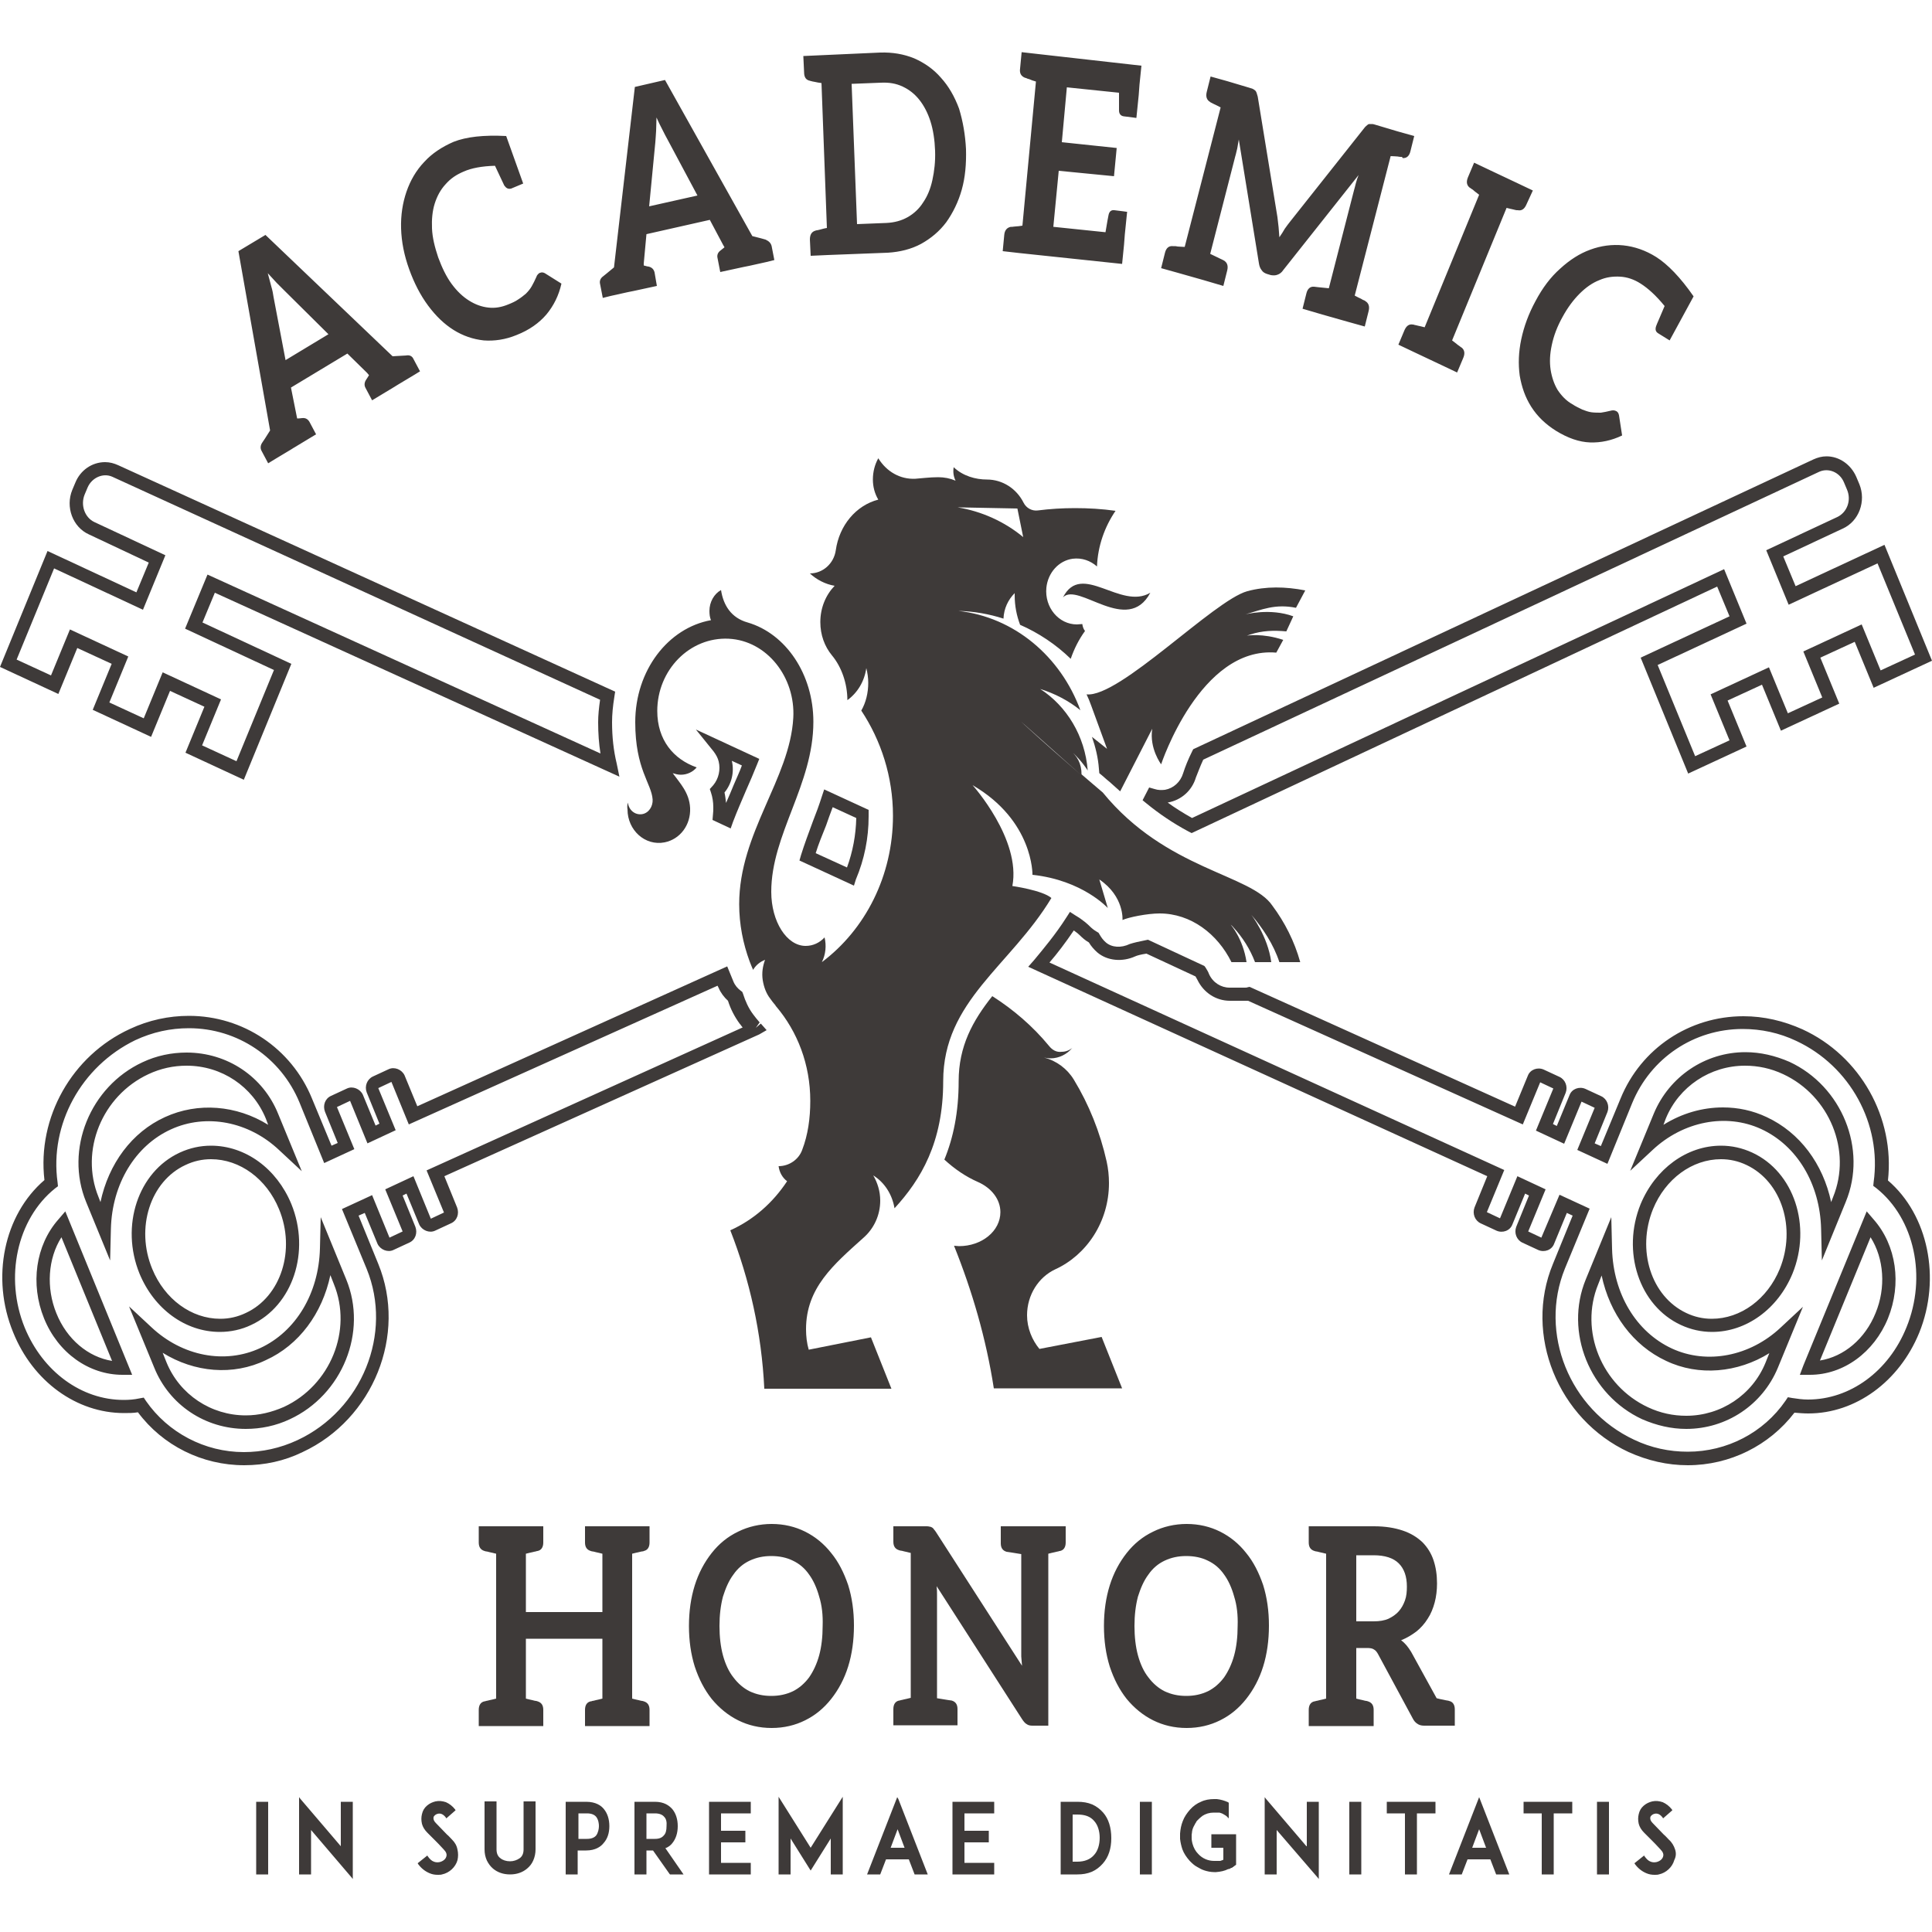
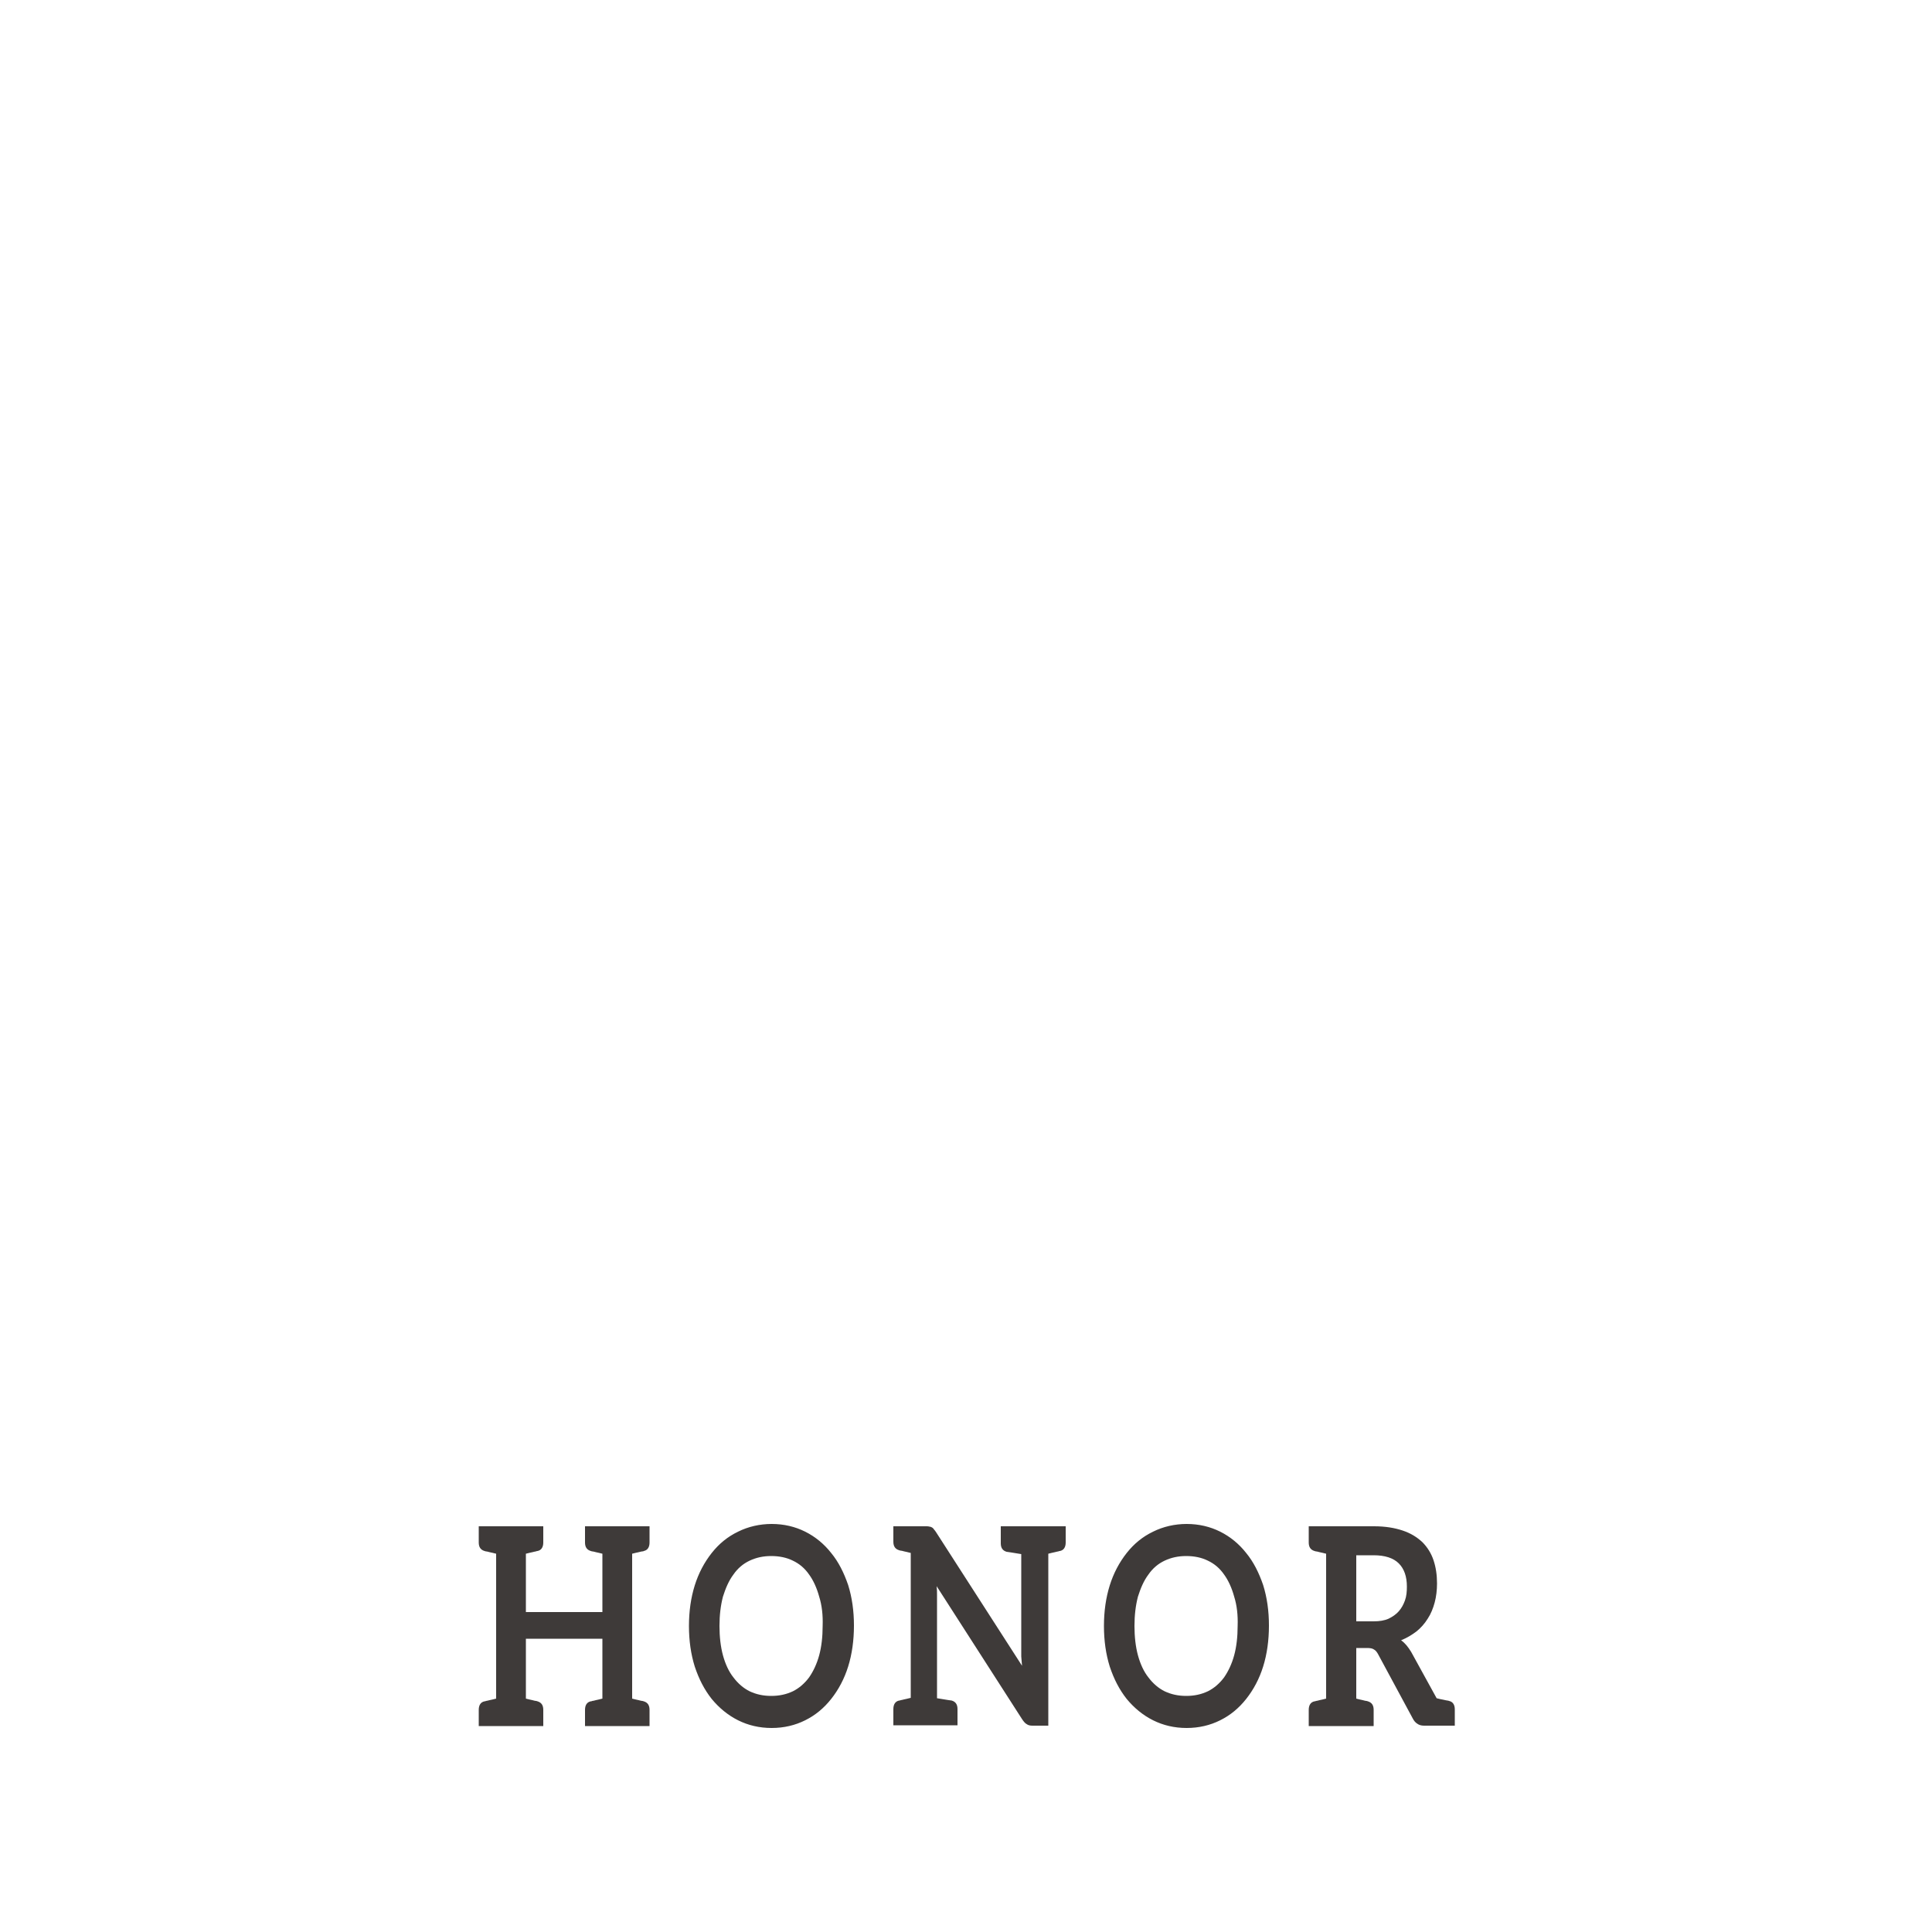
<svg xmlns="http://www.w3.org/2000/svg" version="1.1" id="图层_1" x="0px" y="0px" width="500px" height="500px" viewBox="0 0 500 500" style="enable-background:new 0 0 500 500;" xml:space="preserve">
  <style type="text/css">
	.st0{fill:#3E3A39;}
</style>
  <g id="XMLID_134_">
</g>
  <g id="XMLID_135_">
</g>
  <g id="XMLID_136_">
</g>
  <g id="XMLID_137_">
</g>
  <g id="XMLID_138_">
</g>
  <g>
-     <path class="st0" d="M221,229.2l-14.1-6.5l0.4-1.4c0.9-2.9,2-5.8,3.1-8.8c0.8-2,1.6-4.2,2.3-6.4l0.6-1.8l11.5,5.3l0,1.1   c0,0.3,0,0.4,0,0.6c0,5.6-1.1,11.1-3.3,16.3L221,229.2z M211.1,220.8l8.1,3.7c1.5-4.1,2.3-8.4,2.4-12.8l-6.1-2.8   c-0.6,1.6-1.2,3.2-1.7,4.7C212.8,216.1,211.8,218.5,211.1,220.8z M189.1,214.4l-4.7-2.2l0.1-1.2c0.1-0.8,0.1-1.4,0.1-2.1   c0-1.3-0.2-2.6-0.6-3.8l-0.3-0.9l0.9-1c1.4-1.7,1.9-4,1.4-6.1c-0.2-0.9-0.7-1.8-1.3-2.6l-4.6-5.7l16.4,7.6l-0.6,1.5   c-0.9,2.2-1.8,4.4-2.8,6.6c-1.1,2.6-2.3,5.3-3.4,8.2L189.1,214.4z M187.5,205.1c0.2,0.9,0.3,1.8,0.4,2.7c0.7-1.6,1.4-3.2,2-4.7   c0.7-1.7,1.5-3.3,2.1-5l-2.6-1.2C190.1,199.9,189.3,202.9,187.5,205.1z M308.4,215.6l-0.8-0.4c-4.1-2.2-7.6-4.6-10.8-7.2l-1.1-0.9   l1.7-3.3l1.4,0.4c0.9,0.3,1.8,0.3,2.7,0.2c2.2-0.4,4-2,4.7-4.3c0.5-1.6,1.3-3.6,2.3-5.6l0.3-0.6l160.5-75c1.1-0.5,2.2-0.8,3.4-0.8   c3.3,0,6.3,2.1,7.7,5.3l0.8,1.9c1.8,4.4-0.1,9.6-4.3,11.5l-15.4,7.2l3.2,7.7l23-10.7l12.3,30l-15.1,7l-4.9-11.9l-8.9,4.1l4.9,11.9   l-15.1,7l-4.9-11.9l-8.9,4.1l4.9,11.9l-15.1,7l-12.3-30l23-10.7l-3.2-7.7L308.4,215.6z M302.2,207.7c1.9,1.4,4,2.7,6.3,4   l137.7-64.4l5.8,14.1l-23,10.7l9.7,23.6l8.9-4.1l-4.9-11.9l15.1-7l4.9,11.9l8.9-4.1l-4.9-11.9l15.1-7l4.9,11.9l8.9-4.1l-9.7-23.6   l-23,10.7l-5.8-14.1l18.4-8.6c2.5-1.2,3.7-4.3,2.5-7.1l-0.8-1.9c-1.1-2.6-4-3.8-6.4-2.7l-159.4,74.5c-0.8,1.7-1.4,3.4-1.9,4.6   C308.5,204.6,305.7,207.1,302.2,207.7C302.2,207.7,302.2,207.7,302.2,207.7z M436.8,379.2c-5.3,0-10.4-1.2-15.3-3.4   c-18.3-8.5-27.2-30.4-19.6-48.7l5.1-12.5l-1.5-0.7l-3.3,8c-0.6,1.6-2.5,2.3-4.1,1.6l-4.1-1.9c-1.5-0.7-2.2-2.5-1.6-4.1l3.3-8.1   l-1-0.5l-3.3,8c-0.6,1.6-2.5,2.3-4.1,1.6l-4.1-1.9c-1.5-0.7-2.2-2.5-1.6-4.1l3.3-8.1l-118.8-54.2l1.5-1.7c2.4-2.9,5.6-6.7,8.4-11.1   l0.9-1.4l1.4,0.9c2.2,1.3,3.4,2.5,3.6,2.7c0.6,0.6,1.2,1.1,1.9,1.5l0.5,0.3l0.3,0.5c0.4,0.7,0.9,1.4,1.6,2c1.5,1.3,3.9,1.5,6.2,0.4   c0.9-0.3,2.6-0.7,4.2-1l0.5-0.1l14.6,6.8l0.3,0.4c0.3,0.5,0.7,1.1,0.9,1.7c1,2.2,3.1,3.5,5.3,3.5l3.9,0c0.3,0,0.6,0,0.8-0.1   l0.5-0.1l68.7,31l3.3-8c0.6-1.6,2.5-2.3,4.1-1.6l4.1,1.9c1.5,0.7,2.2,2.5,1.6,4.1l-3.3,8.1l1,0.5l3.3-8c0.6-1.6,2.5-2.3,4.1-1.6   l4.1,1.9c1.5,0.7,2.2,2.5,1.6,4.1l-3.3,8.1l1.6,0.7l5.1-12.3c5.3-13,17.8-21.3,31.8-21.3c5.3,0,10.4,1.2,15.3,3.4   c15,6.9,23.9,22.9,22.1,39.1c10.4,8.9,13.8,25.3,8.1,39.4c-5.2,12.7-16.5,20.9-28.7,20.9h0c-1.2,0-2.4-0.1-3.6-0.2   C457.9,374.1,447.7,379.2,436.8,379.2z M403.6,309.2l7.8,3.6l-6.4,15.5c-6.8,16.7,1.2,36.5,17.9,44.3c4.4,2.1,9.1,3.1,13.9,3.1   c10.1,0,19.6-4.9,25.3-13.2l0.6-0.9l1.1,0.2c1.3,0.2,2.7,0.4,4.1,0.4h0c10.9,0,20.9-7.3,25.5-18.7c5.3-13,2.1-28.1-7.8-36l-0.8-0.6   l0.1-1c2.1-15-6.1-30-20-36.5c-4.4-2.1-9.1-3.1-13.9-3.1c-12.6,0-23.8,7.5-28.6,19.2l-6.4,15.7l-7.8-3.6l4.5-10.9l-3.4-1.6   l-4.5,10.9l-7.3-3.4l4.5-10.9l-3.4-1.6l-4.5,10.9l-71.1-32c-0.3,0-0.5,0-0.8,0l-3.9,0c-3.6,0-6.8-2.1-8.4-5.4   c-0.2-0.3-0.3-0.6-0.5-0.9l-12.7-5.9c-1.4,0.2-2.5,0.5-2.9,0.7c-3.3,1.5-7.2,1.2-9.8-1c-0.9-0.8-1.6-1.6-2.2-2.6   c-0.9-0.5-1.7-1.2-2.4-1.9l0,0c0,0-0.5-0.5-1.5-1.2c-2.1,3.1-4.3,6-6.3,8.3l117.7,53.7l-4.5,10.9l3.4,1.6l4.5-10.9l7.3,3.4   l-4.5,10.9l3.4,1.6L403.6,309.2z M436.4,369.8c-3.9,0-7.7-0.9-11.4-2.5c-13.6-6.3-20.2-22.6-14.6-36.2L417,315l0.2,8.2   c0.3,11.6,6.2,21.5,15.5,25.8c9.1,4.2,20.2,2,28.1-5.4l5.8-5.4l-6.5,15.8C456.1,363.6,446.8,369.8,436.4,369.8z M414.5,330.1   l-0.9,2.3c-4.9,12,0.9,26.2,12.9,31.8c3.2,1.5,6.5,2.2,9.9,2.2c9,0,17.1-5.4,20.5-13.7l1-2.5c-8.2,5.1-18.3,6-26.7,2   C422.6,348.2,416.6,340,414.5,330.1z M468.4,355.8h-2.6l0.9-2.4l16.4-39.9l1.8,2.1c5.9,6.7,7.3,16.7,3.7,25.6   C485,350,477.1,355.8,468.4,355.8z M484.1,320.2L471,352.1c6.2-1,11.7-5.6,14.4-12.3C488.1,333.3,487.6,325.7,484.1,320.2z    M443.1,344.7c-2.8,0-5.5-0.6-8.1-1.8c-10.8-5-15.4-19-10.4-31.3c3.8-9.1,11.9-15.1,20.8-15.1c2.8,0,5.5,0.6,8.1,1.8   c10.8,5,15.4,19,10.4,31.3C460.1,338.8,451.9,344.7,443.1,344.7z M445.4,300c-7.5,0-14.4,5.1-17.6,12.9   c-4.3,10.6-0.5,22.6,8.6,26.9c2.1,1,4.3,1.5,6.6,1.5c7.5,0,14.4-5.1,17.6-12.9c4.3-10.6,0.5-22.6-8.6-26.9   C449.9,300.5,447.7,300,445.4,300z M471.5,326.2l-0.2-8.2c-0.3-11.6-6.2-21.5-15.5-25.8c-9.1-4.2-20.2-2-28.1,5.4l-5.8,5.4   l6.1-14.8c4-9.6,13.3-15.9,23.7-15.9c3.9,0,7.7,0.9,11.4,2.5c13.6,6.3,20.2,22.6,14.6,36.2L471.5,326.2z M445.9,286.6   c3.9,0,7.7,0.8,11.3,2.5c8.6,4,14.6,12.1,16.7,22l0.5-1.3c4.9-12-0.9-26.2-12.9-31.8c-3.2-1.5-6.5-2.2-9.9-2.2   c-9,0-17.1,5.4-20.5,13.7l-0.6,1.6C435.3,288.1,440.6,286.6,445.9,286.6z M63.2,379.2c-10.9,0-21.1-5.1-27.5-13.7   c-1.2,0.2-2.4,0.2-3.6,0.2c-12.3,0-23.6-8.2-28.7-20.9c-5.8-14.1-2.4-30.4,8.1-39.4c-1.9-16.2,7.1-32.2,22.1-39.1   c4.9-2.3,10.1-3.4,15.3-3.4c14,0,26.5,8.4,31.8,21.3l5.1,12.3l1.6-0.7l-3.3-8.1c-0.6-1.6,0-3.4,1.6-4.1l4.1-1.9   c1.5-0.7,3.4,0.1,4.1,1.6l3.3,8l1-0.5l-3.3-8.1c-0.6-1.6,0.1-3.4,1.6-4.1l4.1-1.9c1.5-0.7,3.4,0.1,4.1,1.6l3.3,8l80.2-36.2l0.7,1.7   c0.3,0.7,0.6,1.5,0.9,2.2c0.4,1,1.1,1.8,1.9,2.4l0.4,0.3l0.2,0.5c0.6,1.9,1.4,3.7,2.6,5.3c0.5,0.7,1.1,1.4,1.7,2.1l-1,1.4l0,0   l1.3-1.1l1.5,1.7l-1.9,1.1L115,304.4l3.3,8.1c0.6,1.6,0,3.4-1.6,4.1l-4.1,1.9c-1.5,0.7-3.4-0.1-4.1-1.6l-3.3-8l-1,0.5l3.3,8.1   c0.6,1.6,0,3.4-1.6,4.1l-4.1,1.9c-1.5,0.7-3.4-0.1-4.1-1.6l-3.3-8l-1.6,0.7l5.1,12.5c7.5,18.3-1.3,40.2-19.6,48.7   C73.6,378.1,68.5,379.2,63.2,379.2z M37.2,361.7l0.6,0.9c5.7,8.2,15.2,13.2,25.3,13.2c4.7,0,9.4-1,13.9-3.1   c16.7-7.8,24.7-27.6,17.9-44.3l-6.4-15.5l7.8-3.6l4.5,11l3.4-1.6l-4.5-10.9l7.3-3.4l4.5,11l3.4-1.6l-4.5-10.9l81.8-37   c-0.3-0.3-0.5-0.7-0.8-1c-1.3-1.8-2.3-3.7-3-5.9c-1-0.9-1.9-2.1-2.4-3.3c-0.1-0.2-0.2-0.4-0.3-0.6L105.8,291l-4.5-11l-3.4,1.6   l4.5,10.9l-7.3,3.4l-4.5-11l-3.4,1.6l4.5,10.9l-7.8,3.6l-6.4-15.7c-4.8-11.6-16-19.2-28.6-19.2c-4.8,0-9.4,1-13.9,3.1   C21,276,12.8,291,14.9,306l0.1,1l-0.8,0.6c-9.8,7.9-13.1,23-7.8,36c4.7,11.4,14.7,18.7,25.6,18.7c1.4,0,2.7-0.1,4.1-0.4L37.2,361.7   z M63.6,369.8c-10.5,0-19.8-6.2-23.7-15.9l-6.5-15.8l5.8,5.4c8,7.5,19,9.6,28.1,5.4c9.3-4.3,15.2-14.2,15.5-25.8L83,315l6.6,16.1   c5.6,13.6-1,29.9-14.6,36.2C71.4,369,67.5,369.8,63.6,369.8z M42.1,350.1l1,2.5c3.4,8.3,11.5,13.7,20.5,13.7c3.4,0,6.7-0.8,9.9-2.2   c12-5.6,17.8-19.8,12.9-31.8l-0.9-2.3c-2.1,9.9-8.1,18.1-16.7,22C60.3,356.1,50.3,355.2,42.1,350.1z M31.7,355.8   c-8.7,0-16.7-5.7-20.3-14.6c-3.6-8.9-2.2-18.9,3.7-25.6l1.8-2.1l17.3,42.3L31.7,355.8z M15.9,320.2c-3.5,5.5-4,13.1-1.3,19.7   c2.7,6.7,8.2,11.3,14.4,12.3L15.9,320.2z M56.9,344.7c-8.9,0-17-5.9-20.8-15.1c-5-12.3-0.4-26.3,10.4-31.3c2.6-1.2,5.3-1.8,8.1-1.8   c8.9,0,17,5.9,20.8,15.1c5,12.3,0.4,26.3-10.4,31.3C62.5,344.1,59.7,344.7,56.9,344.7z M54.6,300c-2.3,0-4.5,0.5-6.6,1.5   c-9.1,4.2-13,16.3-8.6,26.9c3.2,7.8,10.1,12.9,17.6,12.9c2.3,0,4.5-0.5,6.6-1.5c9.1-4.2,13-16.3,8.6-26.9   C69,305.1,62.1,300,54.6,300z M28.5,326.2l-6.2-15.1c-5.6-13.6,1-29.9,14.6-36.2c3.6-1.7,7.5-2.5,11.4-2.5   c10.5,0,19.8,6.2,23.7,15.9l6.1,14.8l-5.8-5.4c-7.9-7.5-19-9.6-28.1-5.4C35,296.5,29,306.4,28.7,318L28.5,326.2z M48.3,275.8   c-3.4,0-6.7,0.7-9.9,2.2c-12,5.6-17.8,19.8-12.9,31.8l0.5,1.3c2.1-9.9,8.1-18.1,16.7-22c8.5-3.9,18.5-3.1,26.7,2l-0.6-1.6   C65.4,281.2,57.4,275.8,48.3,275.8z M160.3,201L55.6,153.4l-3.2,7.7l23,10.7l-12.3,30l-15.1-7l4.9-11.9l-8.9-4.1l-4.9,11.9l-15.1-7   l4.9-11.9l-8.9-4.1l-4.9,11.9l-15.1-7l12.3-30l23,10.7l3.2-7.7L23,138.3c-4.2-1.9-6.1-7.1-4.3-11.5l0.8-1.9   c1.3-3.2,4.3-5.3,7.7-5.3c1.2,0,2.3,0.3,3.4,0.8L159.2,179l-0.2,1.3c-0.4,2.5-0.6,4.6-0.6,6.6c0,3.9,0.4,7.4,1.2,10.7L160.3,201z    M53.7,148.7L155.4,195c-0.4-2.5-0.6-5.2-0.6-8.1c0-1.8,0.2-3.7,0.5-5.8L29.1,123.4c-2.4-1.1-5.3,0.2-6.4,2.7l-0.8,1.9   c-1.1,2.7,0,5.9,2.5,7.1l18.4,8.6l-5.8,14.1l-23-10.7l-9.7,23.6l8.9,4.1l4.9-11.9l15.1,7l-4.9,11.9l8.9,4.1l4.9-11.9l15.1,7   l-4.9,11.9l8.9,4.1l9.7-23.6l-23-10.7L53.7,148.7z" />
-     <path class="st0" d="M322.8,153c4.8-1.3,9.9-1.2,15-0.2l-2.4,4.5c-5.4-1.1-8.9,0.5-13.1,1.7c0,0,6.4-1.7,12.4,0.5l-1.8,3.9   c-3.3-0.3-6.2-0.2-9.3,0.8c-0.3,0.1-0.6,0.2-0.9,0.3c0,0,4-0.7,9.4,1.1l-1.8,3.3c-19.7-1.7-29.8,28.9-29.8,28.9s-3.1-4.1-2.3-9.2   l-8.3,16.2c-1-0.9-1.9-1.7-2.8-2.5c-0.9-0.7-1.7-1.5-2.6-2.2l-0.1-1.1c-0.2-2.9-0.9-5.7-1.8-8.3l3.9,3.1l-4.1-11.2   c-0.4-1.1-0.8-2.1-1.2-2.9h0C289.7,180.6,314.1,155.4,322.8,153z M264.2,186.7l1.4,1.3c4.6,4.2,9.4,8.4,14.1,12.5 M271.5,270.7   c-4.2-5.1-9.2-9.4-14.7-12.9c-5.1,6.4-8.7,13-8.7,22c0,8.1-1.4,14.7-3.7,20.3c2.6,2.4,5.5,4.4,8.7,5.8c3.4,1.5,5.8,4.4,5.8,7.8   c0,4.9-4.8,8.8-10.7,8.8c-0.4,0-0.9-0.1-1.3-0.1c4.7,11.7,8.3,24,10.3,36.9h33.2l-5.3-13.3l-16.1,3.1c-1.9-2.3-3.2-5.4-3.2-8.7   c0-5.3,3-9.9,7.3-11.9c8.1-3.7,13.9-12.3,13.9-22.3c0-1.9-0.2-3.8-0.6-5.6c-1.7-7.6-4.6-14.8-8.5-21.2c-1.7-2.8-4.5-4.9-7.7-5.7   c0.6,0.1,1.1,0.2,1.7,0.2c2.2,0,4.3-1.1,5.6-2.7c-0.7,0.6-1.7,1-2.7,1C273.4,272.4,272.3,271.7,271.5,270.7z M275.1,154.6   c3.9-4.1,16.7,9.9,22.6-1.2C290,158,279.9,145.2,275.1,154.6z M162.5,207.7c0.2,1.9,1.8,3.3,3.7,3c1.7-0.3,2.8-2,2.7-3.8   c-0.3-4.2-4.5-7.8-4.5-20c0-13.4,8.5-24.4,19.6-26.4c-0.3-0.7-0.4-1.5-0.4-2.4c0-2.3,1.2-4.4,3-5.4c0.6,3.9,2.6,7.2,6.9,8.4   c9.9,2.9,17,13.4,17,25.7c0,16.3-10.9,29.1-10.9,44c0,7.7,4,14,8.9,14c1.9,0,3.6-0.8,4.9-2.2c0.5,2.1,0.3,4.4-0.7,6.4   c11.2-8.4,18.4-22.3,18.4-37.9c0-10.1-3.1-19.5-8.2-27.2c1.2-2.1,1.8-4.6,1.8-7.2c0-1.3-0.2-2.6-0.5-3.8c-0.5,3.5-2.3,6.4-4.9,8.3   c0-4.3-1.5-8.6-4-11.6c-1.9-2.3-3-5.3-3-8.6c0-3.7,1.4-7,3.7-9.4c-2.4-0.4-4.7-1.6-6.4-3.2c3.3,0,6.2-2.5,6.7-6   c0.9-6.4,5.2-11.6,11-13.1c-0.9-1.5-1.4-3.3-1.4-5.2c0-2,0.5-3.9,1.4-5.5c2.1,3.4,5.6,5.5,9.6,5.3c1.5-0.1,3.7-0.4,5.9-0.4   c1.6,0,3.1,0.3,4.5,0.9c-0.5-1-0.7-2.2-0.5-3.4l0-0.1c2.4,2.3,5.7,3.2,8.6,3.2c4.1,0,7.7,2.4,9.5,6c0.7,1.4,2.2,2.2,3.7,2   c3.1-0.4,6.3-0.6,9.6-0.6c3.5,0,7,0.2,10.5,0.7c-2.8,4.1-4.6,9.1-4.8,14.4c-1.7-1.5-3.9-2.3-6.3-2c-3.6,0.5-6.4,3.6-6.8,7.5   c-0.5,5.1,3.2,9.5,7.9,9.5c0.5,0,0.9-0.1,1.4-0.1c0.1,0.7,0.3,1.3,0.7,1.8c-1.6,2.2-2.8,4.6-3.7,7.2c-3.8-3.7-8.3-6.7-13.1-8.8   c-0.9-2.4-1.4-4.9-1.4-7.6c0-0.2,0-0.4,0-0.6c-1.7,1.7-2.8,4-2.9,6.6c-3.7-1.2-7.7-1.9-11.7-2c14.5,1.6,26.5,11.8,31.6,25.7   c-3.1-2.5-6.6-4.3-10.4-5.5c6.8,4.4,11.6,12.1,12.3,21.1c-1.3-2-2.9-3.8-4.6-5.3c1.9,1.6,3,3.5,3,6.3c1.9,1.6,3.7,3.2,5.5,4.7   c16.4,20.1,38.4,21.1,43.9,29.3c3.2,4.3,5.7,9.2,7.2,14.6l-5.4,0c-1.5-4.6-4.3-8.8-7.3-12.3c0,0,4.3,5.5,5.2,12.3l-4.2,0   c-1.3-3.4-3.2-6.4-5.6-9c-0.2-0.3-0.5-0.5-0.7-0.7c0,0,3.2,3.6,4.1,9.7l-3.9,0c-3.6-7.3-10.5-12.6-18.6-12.6c-3.2,0-8.1,1-9.6,1.7   c0,0,0.5-6.1-6-10.5l2.2,7.4c0,0-6.5-7.2-19.5-8.6c0,0,0.3-14-15.5-23.2c0,0,12.6,14,10.3,26.1c0,0,7.8,1.1,10.1,3.1   c-10.6,17.6-28,26.6-28,47.4c0,15.9-5.8,25.5-12.6,32.9c-0.6-3.6-2.6-6.7-5.5-8.5c1.1,1.9,1.8,4.1,1.8,6.5c0,3.9-1.7,7.3-4.3,9.6   c-7.8,7-14.9,13-14.9,23.7c0,1.8,0.2,3.6,0.7,5.3l16.1-3.2l5.3,13.3h-32.9c-0.7-14.5-3.8-28.2-8.8-41c6-2.7,11-7.1,14.7-12.7   c-1.2-0.9-2-2.3-2.2-3.9c2.7,0,5.2-1.7,6.1-4.2c1.5-3.9,2.1-8.2,2.1-12.7c0-9.4-3.3-17.9-8.8-24.4c-0.1-0.1-0.2-0.2-0.2-0.3   c-0.5-0.6-1-1.2-1.4-1.8c-1-1.3-1.6-2.9-1.9-4.7c-0.3-1.9,0-3.7,0.6-5.3l0,0c0,0,0,0,0,0c-1.3,0.5-2.4,1.4-3.1,2.6   c-0.3-0.7-0.6-1.4-0.9-2.2c-1.7-4.6-2.7-9.6-2.7-14.8c0-18.5,13.1-32.4,14-48.2c0.6-10.5-6.8-20-16.7-20.5   c-10.1-0.5-18.5,8.1-18.5,18.7c0,7.5,4.2,12.5,10.2,14.6c-1,1.2-2.5,1.9-4.1,1.9c-0.8,0-1.4-0.2-2.1-0.4c1.8,2.5,4.3,5,4.5,9   c0.2,4.4-2.6,8.1-6.6,8.9c-5.1,1-9.6-3.2-9.6-8.5C162.3,209,162.3,208.3,162.5,207.7z M264.8,139l-1.5-7.4l-15.5-0.3   C254,132.3,260,135,264.8,139z" />
-     <path class="st0" d="M107,92.9l1.7,3.2l-1.8,1.1l-4,2.4l-0.8,0.5l-0.5,0.3l-5.3,3.2l-1.7-3.2c-0.4-0.7-0.3-1.5,0.2-2.2   c0.1-0.1,0.3-0.5,0.7-1.1L95,96.5l-5.1-5l-14.6,8.8l1.5,7.5l0.1,0.5c0.7,0,1.1-0.1,1.3-0.1c0.9-0.1,1.5,0.3,1.9,1l1.7,3.2l-5.3,3.2   l-0.5,0.3l-0.8,0.5l-4,2.4l-1.8,1.1l-1.7-3.2c-0.4-0.7-0.3-1.5,0.2-2.2c0.2-0.3,0.9-1.3,2-3.1L61.7,65l7-4.2l32.9,31.4   c2-0.1,3.2-0.2,3.5-0.2C106,91.8,106.7,92.2,107,92.9z M73.9,93.2l11.1-6.7L73.5,75.1c-0.6-0.6-1.2-1.2-1.9-1.9   c-0.7-0.8-1.5-1.6-2.3-2.5c0.3,1.2,0.6,2.3,0.9,3.4c0.3,1,0.5,2,0.6,2.8L73.9,93.2z M130.5,48c-0.3-0.6-1.1-2.3-2.4-5.1   c-3.4,0.1-6.1,0.6-8.1,1.5c-1.9,0.8-3.4,1.8-4.7,3.3c-1.3,1.4-2.2,3.1-2.8,5c-0.6,1.9-0.8,4.1-0.7,6.4c0.1,2.4,0.7,4.8,1.6,7.5   c1,2.7,2.1,5,3.5,6.9c1.4,1.9,2.9,3.3,4.5,4.3c1.6,1,3.2,1.6,5,1.8c1.7,0.2,3.4-0.1,5.1-0.8c1-0.4,1.9-0.8,2.6-1.3   c0.8-0.5,1.4-1,2-1.5c0.6-0.6,1.1-1.2,1.5-1.9c0.4-0.7,0.8-1.5,1.2-2.4c0.1-0.3,0.2-0.5,0.4-0.7c0.2-0.2,0.4-0.4,0.6-0.4   c0.4-0.2,0.8-0.1,1.2,0.1l4.3,2.7c-0.7,3.1-2,5.7-3.9,8c-1.9,2.2-4.4,4-7.7,5.3c-2.9,1.2-5.8,1.6-8.5,1.4c-2.8-0.3-5.4-1.2-7.8-2.7   c-2.4-1.5-4.6-3.6-6.6-6.3c-2-2.7-3.6-5.8-4.9-9.4c-1.3-3.6-2-7.1-2.1-10.6c-0.1-3.4,0.4-6.6,1.4-9.5c1-2.9,2.5-5.5,4.6-7.7   c2-2.2,4.6-3.9,7.6-5.2c3.3-1.3,7.8-1.8,13.6-1.5l4.4,12.3l-3.1,1.3C131.5,49,131,48.7,130.5,48z M199.7,63.7l0.7,3.6l-2,0.5   l-4.5,1l-1,0.2l-0.5,0.1l-6,1.3l-0.7-3.6c-0.2-0.8,0.1-1.5,0.8-2c0.1-0.1,0.5-0.4,1-0.8l-0.4-0.7l-3.4-6.4l-16.4,3.7l-0.7,7.6   l0,0.5c0.7,0.2,1.1,0.3,1.3,0.3c0.8,0.2,1.3,0.7,1.5,1.5L170,74l-6,1.3l-0.5,0.1l-1,0.2l-4.5,1l-2,0.5l-0.7-3.6   c-0.2-0.8,0.1-1.5,0.8-2c0.3-0.2,1.2-1,2.8-2.3l5.4-46.7l7.8-1.8l22.6,40.4c2,0.5,3.1,0.8,3.4,0.9C199,62.4,199.5,62.9,199.7,63.7z    M168,53.4l12.5-2.8L172.7,36c-0.4-0.7-0.8-1.5-1.3-2.5c-0.5-0.9-1-2-1.5-3.1c0,1.3-0.1,2.4-0.1,3.5c-0.1,1.1-0.1,2-0.2,2.9   L168,53.4z M250,38.6c0.1,3.8-0.2,7.3-1.1,10.5c-0.9,3.2-2.3,6-4,8.4c-1.8,2.4-4,4.2-6.5,5.6c-2.6,1.4-5.5,2.1-8.6,2.3L214.2,66   l-4.4,0.2l-0.2-4.2c0-1.2,0.4-2,1.4-2.3c0.1,0,0.2-0.1,0.4-0.1c0.2,0,0.4-0.1,0.9-0.2c0.4-0.1,1-0.3,1.7-0.4l-1.4-37.5   c-0.7-0.1-1.3-0.2-1.7-0.3c-0.4-0.1-0.7-0.1-0.9-0.2c-0.2,0-0.3-0.1-0.4-0.1c-1-0.2-1.5-0.9-1.5-2.2l-0.2-4.2l4.4-0.2l15.5-0.7   c3.2-0.1,6.1,0.4,8.8,1.5c2.7,1.2,5,2.8,6.9,5c2,2.2,3.5,4.8,4.7,8C249.2,31.4,249.8,34.8,250,38.6z M242,39   c-0.1-2.8-0.5-5.4-1.2-7.6c-0.7-2.2-1.7-4.1-2.9-5.6c-1.2-1.5-2.6-2.6-4.3-3.4c-1.7-0.8-3.5-1.1-5.6-1l-7.6,0.3l1.4,36.3l7.6-0.3   c2.1-0.1,3.9-0.6,5.5-1.5c1.6-0.9,3-2.2,4-3.8c1.1-1.6,1.9-3.5,2.4-5.8C241.8,44.3,242.1,41.8,242,39z M295.4,17l-0.5,4.9l-0.2,2.7   l-0.6,5.9l-0.2,0l-0.7-0.1l-2.4-0.3c-0.7-0.1-1.2-0.6-1.2-1.5c0-0.6,0-2.1,0-4.6l-13.5-1.4l-1.3,14.2l14.2,1.5l-0.7,7.3L274,44.2   l-1.4,14.5l13.5,1.4c0.4-2.5,0.7-4,0.8-4.5c0.2-0.9,0.7-1.3,1.5-1.2l2.4,0.3l0.7,0.1l0.2,0l-0.6,5.9l-0.2,2.6l-0.5,5l-26.5-2.8   l-4.4-0.5l0.4-4.2c0.1-1.2,0.7-1.9,1.7-2.1c0.1,0,0.2,0,0.4,0c0.2,0,0.5-0.1,0.9-0.1c0.4,0,1-0.1,1.7-0.2l3.5-37.3   c-0.7-0.2-1.3-0.4-1.7-0.6c-0.4-0.1-0.7-0.2-0.8-0.3c-0.2,0-0.3-0.1-0.4-0.1c-0.9-0.4-1.4-1.1-1.2-2.4l0.4-4.2l4.4,0.5L295.4,17z    M362.6,40.6c-0.2,0-0.5,0-0.9-0.1c-0.4,0-1-0.1-1.8-0.1l-9.3,36.1c0.7,0.4,1.2,0.6,1.6,0.8c0.4,0.2,0.6,0.4,0.8,0.4   c0.1,0.1,0.3,0.1,0.3,0.2c0.9,0.5,1.2,1.4,0.9,2.6l-1,4l-4.3-1.2l-6.7-1.9l-5.1-1.5l1-4c0.3-1.2,1-1.8,2-1.7c0.1,0,1.4,0.2,3.8,0.4   l6.5-25.3c0.2-0.6,0.3-1.2,0.5-1.9c0.2-0.7,0.4-1.4,0.7-2.1l-19.5,24.6c-0.4,0.6-0.9,1-1.5,1.2c-0.5,0.2-1.1,0.2-1.7,0.1l-1-0.3   c-0.6-0.2-1.1-0.5-1.4-1c-0.4-0.5-0.6-1.1-0.7-1.8l-5.2-32c-0.1,0.8-0.3,1.5-0.4,2.3c-0.2,0.7-0.3,1.4-0.5,2l-6.5,25.3   c2.2,1.1,3.4,1.6,3.5,1.7c0.9,0.5,1.2,1.4,0.9,2.6l-1,4l-5.1-1.5l-6.7-1.9l-4.3-1.2l1-4c0.3-1.2,1-1.8,2-1.7c0.1,0,0.2,0,0.4,0   c0.2,0,0.5,0,0.9,0.1c0.4,0,1,0.1,1.8,0.1l9.3-36.1c-0.7-0.4-1.2-0.6-1.6-0.8c-0.4-0.2-0.6-0.3-0.8-0.4c-0.1-0.1-0.3-0.1-0.3-0.2   c-0.9-0.5-1.2-1.4-0.9-2.6l1-4l4.3,1.2l5.7,1.7c0.3,0.1,0.6,0.2,0.9,0.3c0.2,0.1,0.4,0.2,0.6,0.4c0.2,0.1,0.3,0.4,0.4,0.6   c0.1,0.3,0.2,0.6,0.3,1l5.1,31.2c0.1,0.8,0.2,1.7,0.3,2.6c0.1,0.9,0.1,1.7,0.2,2.6c0.5-0.7,1-1.5,1.4-2.2c0.5-0.7,1-1.4,1.5-2   l19.1-24.1c0.2-0.3,0.5-0.5,0.7-0.7c0.2-0.2,0.4-0.3,0.6-0.3c0.2,0,0.5,0,0.7,0c0.3,0,0.5,0.1,0.9,0.2l5.7,1.7l4.3,1.2l-1,4   c-0.3,1.2-1,1.8-2,1.7C362.9,40.6,362.8,40.6,362.6,40.6z M392.5,54.4c-0.2,0-0.4-0.1-0.9-0.2c-0.4-0.1-1-0.2-1.7-0.4l-14.1,34.3   c0.6,0.5,1.1,0.8,1.4,1.1c0.4,0.3,0.6,0.4,0.7,0.5c0.1,0.1,0.2,0.2,0.3,0.2c0.8,0.6,1,1.5,0.5,2.7l-1.6,3.8l-4-1.9l-7.2-3.4l-4-1.9   l1.6-3.8c0.5-1.1,1.2-1.6,2.2-1.4c0.1,0,0.2,0,0.4,0.1c0.2,0,0.4,0.1,0.9,0.2c0.4,0.1,1,0.2,1.7,0.4l14.1-34.3   c-0.6-0.5-1.1-0.8-1.4-1.1c-0.3-0.3-0.6-0.4-0.7-0.5c-0.1-0.1-0.2-0.2-0.3-0.2c-0.8-0.6-1-1.5-0.5-2.7l1.6-3.8l4,1.9l7.2,3.4l4,1.9   L395,53c-0.5,1.1-1.2,1.6-2.2,1.4C392.8,54.4,392.7,54.4,392.5,54.4z M428.6,84.4c0.2-0.6,1-2.3,2.2-5.2c-2.2-2.7-4.3-4.6-6.2-5.8   c-1.7-1.1-3.5-1.7-5.3-1.8c-1.8-0.1-3.6,0.1-5.4,0.9c-1.8,0.7-3.5,1.9-5.1,3.5c-1.6,1.6-3.1,3.6-4.4,6c-1.4,2.5-2.3,4.9-2.8,7.3   c-0.5,2.3-0.6,4.4-0.3,6.4c0.3,1.9,0.9,3.7,1.8,5.2c1,1.5,2.2,2.8,3.8,3.7c0.9,0.6,1.8,1,2.6,1.4c0.8,0.3,1.6,0.6,2.4,0.7   c0.8,0.1,1.6,0.1,2.4,0.1c0.8-0.1,1.6-0.3,2.5-0.5c0.3-0.1,0.5-0.1,0.8-0.1c0.2,0,0.5,0.1,0.7,0.2c0.4,0.2,0.6,0.6,0.7,1.1l0.8,5.2   c-2.7,1.3-5.5,1.9-8.3,1.8c-2.8-0.1-5.7-1.1-8.8-3c-2.7-1.7-4.8-3.7-6.4-6.2c-1.6-2.5-2.5-5.2-3-8.1c-0.4-3-0.3-6.1,0.4-9.4   c0.7-3.3,1.9-6.6,3.7-9.9c1.8-3.4,3.9-6.2,6.4-8.4c2.4-2.2,5-3.9,7.8-4.9c2.7-1,5.6-1.4,8.5-1.1c2.9,0.3,5.8,1.3,8.5,3   c3,1.9,6.3,5.3,9.7,10.2l-6.2,11.4l-2.9-1.8C428.5,85.9,428.3,85.3,428.6,84.4z" />
    <path class="st0" d="M166.2,401.5c-0.2,0-0.4,0.1-0.9,0.2c-0.4,0.1-1,0.2-1.7,0.4v37.5c0.7,0.2,1.3,0.3,1.7,0.4   c0.4,0.1,0.7,0.2,0.9,0.2c0.2,0,0.3,0.1,0.4,0.1c1,0.3,1.5,1,1.5,2.2v4.2h-4.4h-7.9h-4.4v-4.2c0-1.2,0.5-2,1.5-2.2   c0.1,0,0.2,0,0.4-0.1c0.2,0,0.5-0.1,0.9-0.2c0.4-0.1,1-0.2,1.7-0.4v-15.5h-19.8v15.5c0.7,0.2,1.3,0.3,1.7,0.4   c0.4,0.1,0.7,0.2,0.9,0.2c0.2,0,0.3,0.1,0.4,0.1c1,0.3,1.5,1,1.5,2.2v4.2h-4.4h-7.9h-4.4v-4.2c0-1.2,0.5-2,1.5-2.2   c0.1,0,0.2,0,0.4-0.1c0.2,0,0.4-0.1,0.9-0.2c0.4-0.1,1-0.2,1.7-0.4v-37.5c-0.7-0.2-1.3-0.3-1.7-0.4c-0.4-0.1-0.7-0.2-0.9-0.2   c-0.2,0-0.3-0.1-0.4-0.1c-1-0.3-1.5-1-1.5-2.2V395h4.4h7.9h4.4v4.2c0,1.2-0.5,2-1.5,2.2c-0.1,0-0.2,0-0.4,0.1   c-0.2,0-0.4,0.1-0.9,0.2c-0.4,0.1-1,0.2-1.7,0.4v15.1h19.8v-15.1c-0.7-0.2-1.3-0.3-1.7-0.4c-0.4-0.1-0.7-0.2-0.9-0.2   c-0.2,0-0.3-0.1-0.4-0.1c-1-0.3-1.5-1-1.5-2.2V395h4.4h7.9h4.4v4.2c0,1.2-0.5,2-1.5,2.2C166.5,401.5,166.3,401.5,166.2,401.5z    M219.5,431.3c-1,3.2-2.5,6-4.4,8.4c-1.9,2.4-4.1,4.2-6.7,5.5c-2.6,1.3-5.5,2-8.7,2c-3.2,0-6.1-0.7-8.7-2c-2.6-1.3-4.9-3.2-6.8-5.5   c-1.9-2.4-3.3-5.1-4.4-8.4c-1-3.2-1.5-6.7-1.5-10.5s0.5-7.3,1.5-10.5c1-3.2,2.5-6,4.4-8.4c1.9-2.4,4.1-4.2,6.8-5.5   c2.6-1.3,5.6-2,8.7-2c3.2,0,6.1,0.7,8.7,2c2.6,1.3,4.9,3.2,6.7,5.5c1.9,2.3,3.3,5.1,4.4,8.3c1,3.2,1.5,6.7,1.5,10.5   S220.5,428.1,219.5,431.3z M212,413.2c-0.6-2.2-1.5-4.2-2.6-5.7c-1.1-1.6-2.5-2.8-4.2-3.6c-1.6-0.8-3.5-1.2-5.6-1.2   c-2.1,0-3.9,0.4-5.6,1.2c-1.7,0.8-3.1,2-4.2,3.6c-1.2,1.6-2,3.5-2.7,5.7c-0.6,2.3-0.9,4.8-0.9,7.6c0,2.8,0.3,5.4,0.9,7.6   c0.6,2.2,1.5,4.2,2.7,5.7c1.2,1.6,2.6,2.8,4.2,3.6c1.7,0.8,3.5,1.2,5.6,1.2c2.1,0,3.9-0.4,5.6-1.2c1.6-0.8,3-2,4.2-3.6   c1.1-1.6,2-3.5,2.6-5.7c0.6-2.2,0.9-4.8,0.9-7.6C213,418,212.7,415.4,212,413.2z M275.8,395v4.2c0,1.2-0.5,2-1.5,2.2   c-0.1,0-0.2,0-0.4,0.1c-0.2,0-0.4,0.1-0.9,0.2c-0.4,0.1-1,0.2-1.7,0.4v44.5h-4.1c-0.6,0-1.1-0.1-1.5-0.4c-0.4-0.2-0.8-0.7-1.2-1.3   l-22.1-34.4c0.1,0.8,0.1,1.5,0.1,2.3c0,0.7,0,1.4,0,2.1v24.6c2.4,0.4,3.7,0.6,3.8,0.6c1,0.3,1.5,1,1.5,2.2v4.2h-5.3h-6.9h-4.4v-4.2   c0-1.2,0.5-2,1.5-2.2c0.1,0,0.2,0,0.4-0.1c0.2,0,0.4-0.1,0.9-0.2c0.4-0.1,1-0.2,1.7-0.4v-37.5c-0.7-0.2-1.3-0.3-1.7-0.4   c-0.4-0.1-0.7-0.2-0.9-0.2c-0.2,0-0.3-0.1-0.4-0.1c-1-0.3-1.5-1-1.5-2.2V395h4.4h4.1c0.4,0,0.6,0,0.9,0.1c0.2,0,0.4,0.1,0.6,0.2   c0.2,0.1,0.4,0.3,0.5,0.5c0.2,0.2,0.4,0.5,0.6,0.8l22.2,34.5c-0.1-0.8-0.1-1.6-0.2-2.4c0-0.8,0-1.5,0-2.2v-24.3   c-2.4-0.4-3.7-0.6-3.8-0.6c-1-0.3-1.5-1-1.5-2.2V395h5.3h6.9H275.8z M326.9,431.3c-1,3.2-2.5,6-4.4,8.4c-1.9,2.4-4.1,4.2-6.7,5.5   c-2.6,1.3-5.5,2-8.7,2c-3.2,0-6.1-0.7-8.7-2c-2.6-1.3-4.9-3.2-6.8-5.5c-1.9-2.4-3.3-5.1-4.4-8.4c-1-3.2-1.5-6.7-1.5-10.5   s0.5-7.3,1.5-10.5c1-3.2,2.5-6,4.4-8.4c1.9-2.4,4.1-4.2,6.8-5.5c2.6-1.3,5.6-2,8.7-2c3.2,0,6.1,0.7,8.7,2c2.6,1.3,4.9,3.2,6.7,5.5   c1.9,2.3,3.3,5.1,4.4,8.3c1,3.2,1.5,6.7,1.5,10.5S327.9,428.1,326.9,431.3z M319.4,413.2c-0.6-2.2-1.5-4.2-2.6-5.7   c-1.1-1.6-2.5-2.8-4.2-3.6c-1.6-0.8-3.5-1.2-5.6-1.2c-2.1,0-3.9,0.4-5.6,1.2c-1.7,0.8-3.1,2-4.2,3.6c-1.2,1.6-2,3.5-2.7,5.7   c-0.6,2.3-0.9,4.8-0.9,7.6c0,2.8,0.3,5.4,0.9,7.6c0.6,2.2,1.5,4.2,2.7,5.7c1.2,1.6,2.6,2.8,4.2,3.6c1.7,0.8,3.5,1.2,5.6,1.2   c2.1,0,3.9-0.4,5.6-1.2c1.6-0.8,3-2,4.2-3.6c1.1-1.6,2-3.5,2.6-5.7c0.6-2.2,0.9-4.8,0.9-7.6C320.4,418,320.1,415.4,319.4,413.2z    M376.5,442.4v4.2h-0.8H372h-3.5c-0.7,0-1.3-0.2-1.7-0.5c-0.5-0.3-0.9-0.8-1.2-1.4l-8.9-16.5c-0.3-0.6-0.7-1.1-1.1-1.3   c-0.4-0.3-1-0.4-1.8-0.4H351v13.1c0.7,0.2,1.3,0.3,1.7,0.4c0.4,0.1,0.7,0.2,0.9,0.2c0.2,0,0.3,0.1,0.4,0.1c1,0.3,1.5,1,1.5,2.2v4.2   H351h-7.9h-4.4v-4.2c0-1.2,0.5-2,1.5-2.2c0.1,0,0.2,0,0.4-0.1c0.2,0,0.5-0.1,0.9-0.2c0.4-0.1,1-0.2,1.7-0.4v-37.5   c-0.7-0.2-1.3-0.3-1.7-0.4c-0.4-0.1-0.7-0.2-0.9-0.2c-0.2,0-0.3-0.1-0.4-0.1c-1-0.3-1.5-1-1.5-2.2V395h4.4h12.5   c2.9,0,5.3,0.4,7.4,1.1c2.1,0.7,3.7,1.7,5.1,3c1.3,1.3,2.3,2.9,2.9,4.7c0.6,1.8,0.9,3.8,0.9,6c0,1.7-0.2,3.4-0.6,4.9   c-0.4,1.5-1,3-1.8,4.2c-0.8,1.3-1.8,2.4-2.9,3.3c-1.2,0.9-2.5,1.7-4,2.3c1,0.7,1.8,1.7,2.6,3l6.6,12c0.7,0.2,1.3,0.3,1.8,0.4   c0.5,0.1,0.8,0.2,1,0.2c0.2,0,0.4,0.1,0.4,0.1C376,440.4,376.5,441.2,376.5,442.4z M362,417c0.7-0.8,1.2-1.7,1.6-2.8   c0.4-1.1,0.5-2.3,0.5-3.6c0-2.6-0.7-4.6-2.1-6c-1.4-1.4-3.6-2.1-6.5-2.1H351v17.1h4.5c1.5,0,2.8-0.2,3.9-0.7   C360.4,418.4,361.3,417.8,362,417z" />
-     <path class="st0" d="M66.3,466.3h3.1v18.8h-3.1V466.3z M88.2,477.8l-10.5-12.3l-0.3-0.4v20h3.1v-11.5L91,485.9l0.3,0.4v-20h-3.1   V477.8z M117,476.1c-0.5-0.5-0.9-1-1.3-1.3l-2.9-3c-0.5-0.5-0.7-1-0.6-1.5c0.1-0.4,0.6-0.8,1.1-0.9c0.8-0.2,1.5,0.2,2.1,1l0.1,0.2   l2.4-2.1l-0.1-0.2c-0.7-0.9-1.5-1.5-2.4-1.9c-0.9-0.3-1.8-0.4-2.7-0.2c-0.8,0.2-1.5,0.5-2.2,1.1c-0.7,0.6-1.1,1.3-1.3,2.2   c-0.2,0.8-0.2,1.6,0,2.5c0.2,0.8,0.7,1.6,1.4,2.3l2.1,2.1c0.1,0.1,1.4,1.4,2.1,2.2c0.7,0.7,0.9,1.3,0.7,1.9   c-0.2,0.7-0.9,1.2-1.7,1.4c-0.5,0.1-1,0.1-1.5-0.1c-0.6-0.2-1.1-0.7-1.6-1.4l-0.1-0.2l-2.5,2l0.1,0.2c0.8,1.1,1.8,1.9,3,2.4   c0.7,0.3,1.4,0.4,2.1,0.4c0.4,0,0.8,0,1.1-0.1c1.9-0.4,3.5-1.9,4-3.7c0.2-0.9,0.2-1.8,0-2.7C118.2,477.6,117.7,476.8,117,476.1z    M135.5,478.6c0,1-0.3,1.8-1,2.3c-0.7,0.5-1.6,0.8-2.5,0.8c-1,0-1.9-0.3-2.5-0.8c-0.7-0.5-1-1.3-1-2.3v-12.4h-3.1v12.4   c0,1.1,0.2,2,0.6,2.9c0.4,0.8,0.9,1.5,1.6,2.1c1.2,1,2.7,1.5,4.4,1.5s3.2-0.5,4.4-1.5c0.7-0.6,1.2-1.2,1.6-2.1   c0.4-0.9,0.6-1.9,0.6-2.9v-12.4h-3.1V478.6z M156.3,468.2c0.9,1.1,1.4,2.6,1.4,4.4c0,1.8-0.5,3.3-1.5,4.4c-0.7,0.9-2.1,1.9-4.5,1.9   h-2.2v6.2h-3.1v-18.8h5.3C154.2,466.3,155.6,467.3,156.3,468.2z M155,472.6c0-0.6-0.1-1.6-0.7-2.4c-0.5-0.6-1.3-0.9-2.4-0.9h-2.2   v6.6h2.2c1.1,0,1.9-0.3,2.4-0.9C154.8,474.3,155,473.3,155,472.6z M172.2,478.3l4.7,6.8h-3.5l-0.1-0.1l-4.3-6.1h-1.7v6.2h-3.1   v-18.8h5.3c2.4,0,3.7,1,4.5,1.9c0.9,1.1,1.4,2.6,1.4,4.4c0,1.8-0.5,3.3-1.4,4.4C173.7,477.4,173.1,478,172.2,478.3z M171.9,470.2   c-0.5-0.6-1.3-0.9-2.4-0.9h-2.2v6.6h2.2c1.1,0,1.8-0.3,2.3-0.9c0.5-0.5,0.7-1.3,0.7-2.4C172.6,471.5,172.4,470.7,171.9,470.2z    M183.5,485.1h10.8v-3h-7.7v-5.3h6.3v-3h-6.3v-4.5h7.7v-3h-10.8V485.1z M201.5,465v20.1h3.1v-9.3l5.2,8.3l5.2-8.3v9.3h3.1V465   l-8.3,13.2L201.5,465z M232.5,465.6l7.6,19.5h-3.4l-1.5-3.9h-5.9l-1.5,3.9h-3.4l7.8-20L232.5,465.6z M230.5,478.2h3.6l-1.8-4.8   L230.5,478.2z M246.5,485.1h10.8v-3h-7.7v-5.3h6.3v-3h-6.3v-4.5h7.7v-3h-10.8V485.1z M285.5,469.1c1.4,1.6,2.1,3.9,2.1,6.6   c0,2.7-0.7,4.9-2.2,6.6c-0.8,0.9-1.7,1.6-2.8,2.1c-1.2,0.5-2.4,0.7-3.8,0.7h-4.3v-18.8h4.3c1.5,0,2.7,0.2,3.9,0.7   C283.8,467.5,284.7,468.2,285.5,469.1z M283.2,471.3c-1-1.2-2.4-1.7-4.4-1.7h-1.2v12.2h1.2c1.9,0,3.4-0.6,4.4-1.8   c0.9-1,1.4-2.6,1.4-4.4C284.6,473.9,284.1,472.3,283.2,471.3z M295,485.1h3.1v-18.8H295V485.1z M313.3,478.2h3.3v3.1   c-0.2,0.1-0.5,0.2-0.8,0.3l0,0c0,0-0.1,0-0.1,0c0,0,0,0-0.1,0l-0.2,0l0,0c-0.1,0-0.2,0-0.2,0c-0.1,0-0.2,0-0.3,0h-0.1   c-0.1,0-0.1,0-0.1,0l-0.5,0c-1.5,0-3-0.6-4.1-1.8c-0.7-0.7-1.2-1.6-1.5-2.7c-0.1-0.4-0.2-0.9-0.2-1.4c0-0.1,0-0.2,0-0.3   c0-0.1,0-0.2,0-0.3v-0.3c0-0.2,0.1-0.4,0.1-0.7l0-0.1c0.1-0.7,0.4-1.3,0.7-1.8l0.1-0.2l0.1-0.2c0.1-0.1,0.2-0.2,0.2-0.4l0.1,0v-0.1   c0.1-0.1,0.1-0.1,0.2-0.2l0.1-0.1c0.3-0.3,0.6-0.6,1-0.9c0.1,0,0.1-0.1,0.1-0.1c0.9-0.6,1.9-0.9,3-0.9l0.6,0c0.1,0,0.1,0,0.2,0   c0,0,0.1,0,0.1,0c0.1,0,0.1,0,0.2,0c0,0,0.1,0,0.1,0c0,0,0.1,0,0.1,0l0.1,0c0,0,0.1,0,0.1,0c0.3,0.1,0.7,0.2,1,0.4   c0.3,0.2,0.8,0.4,1.1,0.8l0.3,0.3v-3.9l0-0.2h-0.1l-0.1-0.1c-0.9-0.4-1.9-0.7-2.9-0.8c-0.1,0-0.2,0-0.3,0h-0.4   c-1.2,0-2.4,0.2-3.4,0.7c-1,0.4-2,1.1-2.8,2c-0.8,0.9-1.5,1.9-1.9,3c-0.4,1-0.6,2-0.7,3.2v0.5c0,0.3,0,0.6,0,0.9   c0.1,0.9,0.3,1.8,0.6,2.7c0.4,1.1,1.1,2.1,1.9,3c0.6,0.6,1.2,1.2,2,1.6c0.3,0.2,0.6,0.3,0.9,0.5c0.1,0,0.2,0.1,0.4,0.2   c0,0,0.1,0,0.1,0c0,0,0.1,0,0.2,0.1l0,0c0.9,0.3,1.8,0.5,2.8,0.5h0.4h0c1.2-0.1,2.2-0.3,3.2-0.8l0.1,0c0,0,0,0,0,0c0,0,0.1,0,0.1,0   c0,0,0.1,0,0.1-0.1l0.1,0l0,0c0.1,0,0.1,0,0.1-0.1l0.1,0h0c0,0,0.1,0,0.1-0.1c0,0,0.1,0,0.1,0l0.1,0h0c0,0,0.1,0,0.1-0.1   c0,0,0.1,0,0.1-0.1c0,0,0,0,0.1,0c0,0,0.1,0,0.1-0.1l0.7-0.5v-7.9h-6.4V478.2z M338.1,477.8l-10.5-12.3l-0.3-0.4v20h3.1v-11.5   l10.6,12.3l0.3,0.4v-20h-3.1V477.8z M349.2,485.1h3.1v-18.8h-3.1V485.1z M358.8,469.3h4.8v15.8h3.1v-15.8h4.8v-3h-12.6V469.3z    M383,465.6l7.6,19.5h-3.4l-1.5-3.9h-5.9l-1.5,3.9H375l7.8-20L383,465.6z M381,478.2h3.6l-1.8-4.8L381,478.2z M394.2,469.3h4.8   v15.8h3.1v-15.8h4.8v-3h-12.6V469.3z M413.3,485.1h3.1v-18.8h-3.1V485.1z M433.5,478.6c-0.3-0.9-0.8-1.8-1.6-2.5   c-0.5-0.5-0.9-1-1.3-1.3l-2.9-3c-0.5-0.5-0.7-1-0.6-1.5c0.1-0.4,0.6-0.8,1.1-0.9c0.8-0.2,1.5,0.2,2.1,1l0.1,0.2l2.4-2.1l-0.1-0.2   c-0.7-0.9-1.5-1.5-2.4-1.9c-0.9-0.3-1.8-0.4-2.7-0.2c-0.8,0.2-1.5,0.5-2.2,1.1c-0.7,0.6-1.1,1.3-1.3,2.2c-0.2,0.8-0.2,1.6,0,2.5   c0.2,0.8,0.7,1.6,1.4,2.3l2.1,2.1c0.1,0.1,1.4,1.4,2.1,2.2c0.7,0.7,0.9,1.3,0.7,1.9c-0.2,0.7-0.9,1.2-1.7,1.4   c-0.5,0.1-1,0.1-1.5-0.1c-0.6-0.2-1.1-0.7-1.6-1.4l-0.1-0.2l-2.5,2l0.1,0.2c0.8,1.1,1.8,1.9,3,2.4c0.7,0.3,1.4,0.4,2.1,0.4   c0.4,0,0.8,0,1.1-0.1c1.9-0.4,3.5-1.9,4-3.7C433.8,480.4,433.8,479.5,433.5,478.6z" />
  </g>
</svg>